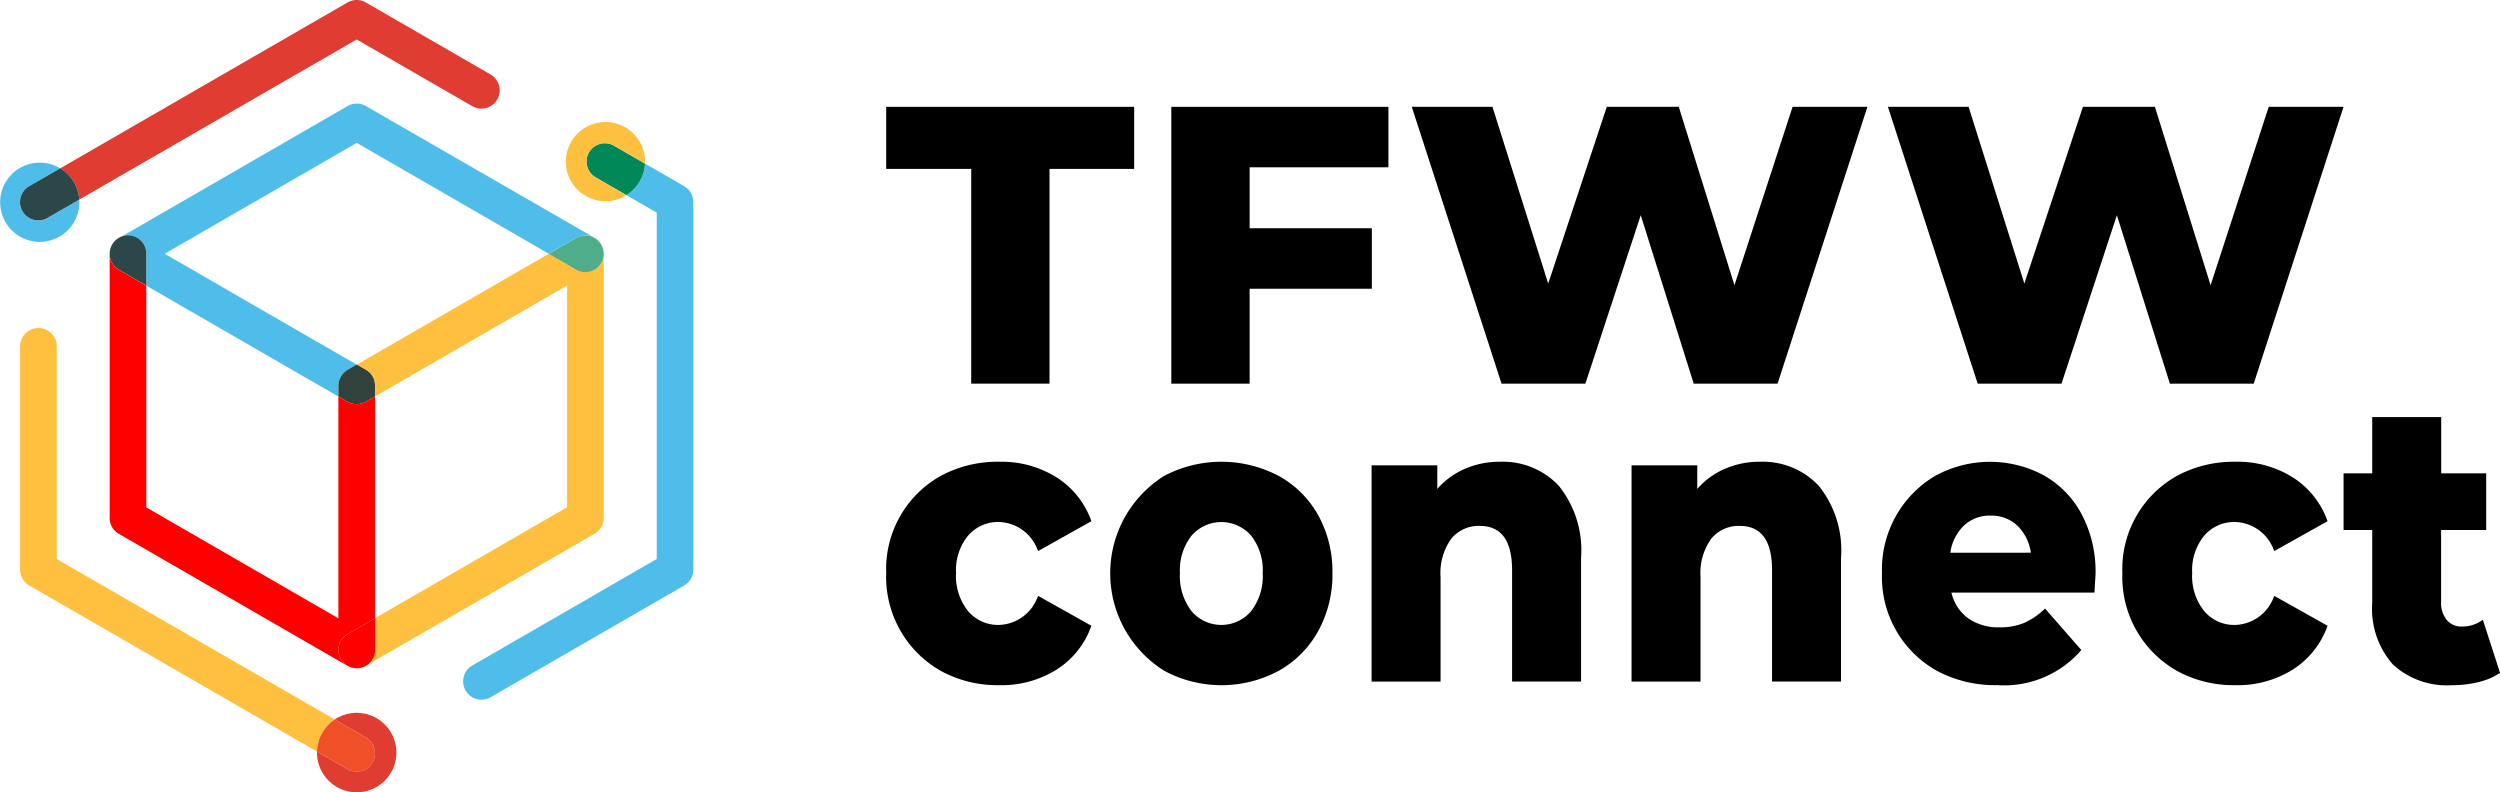
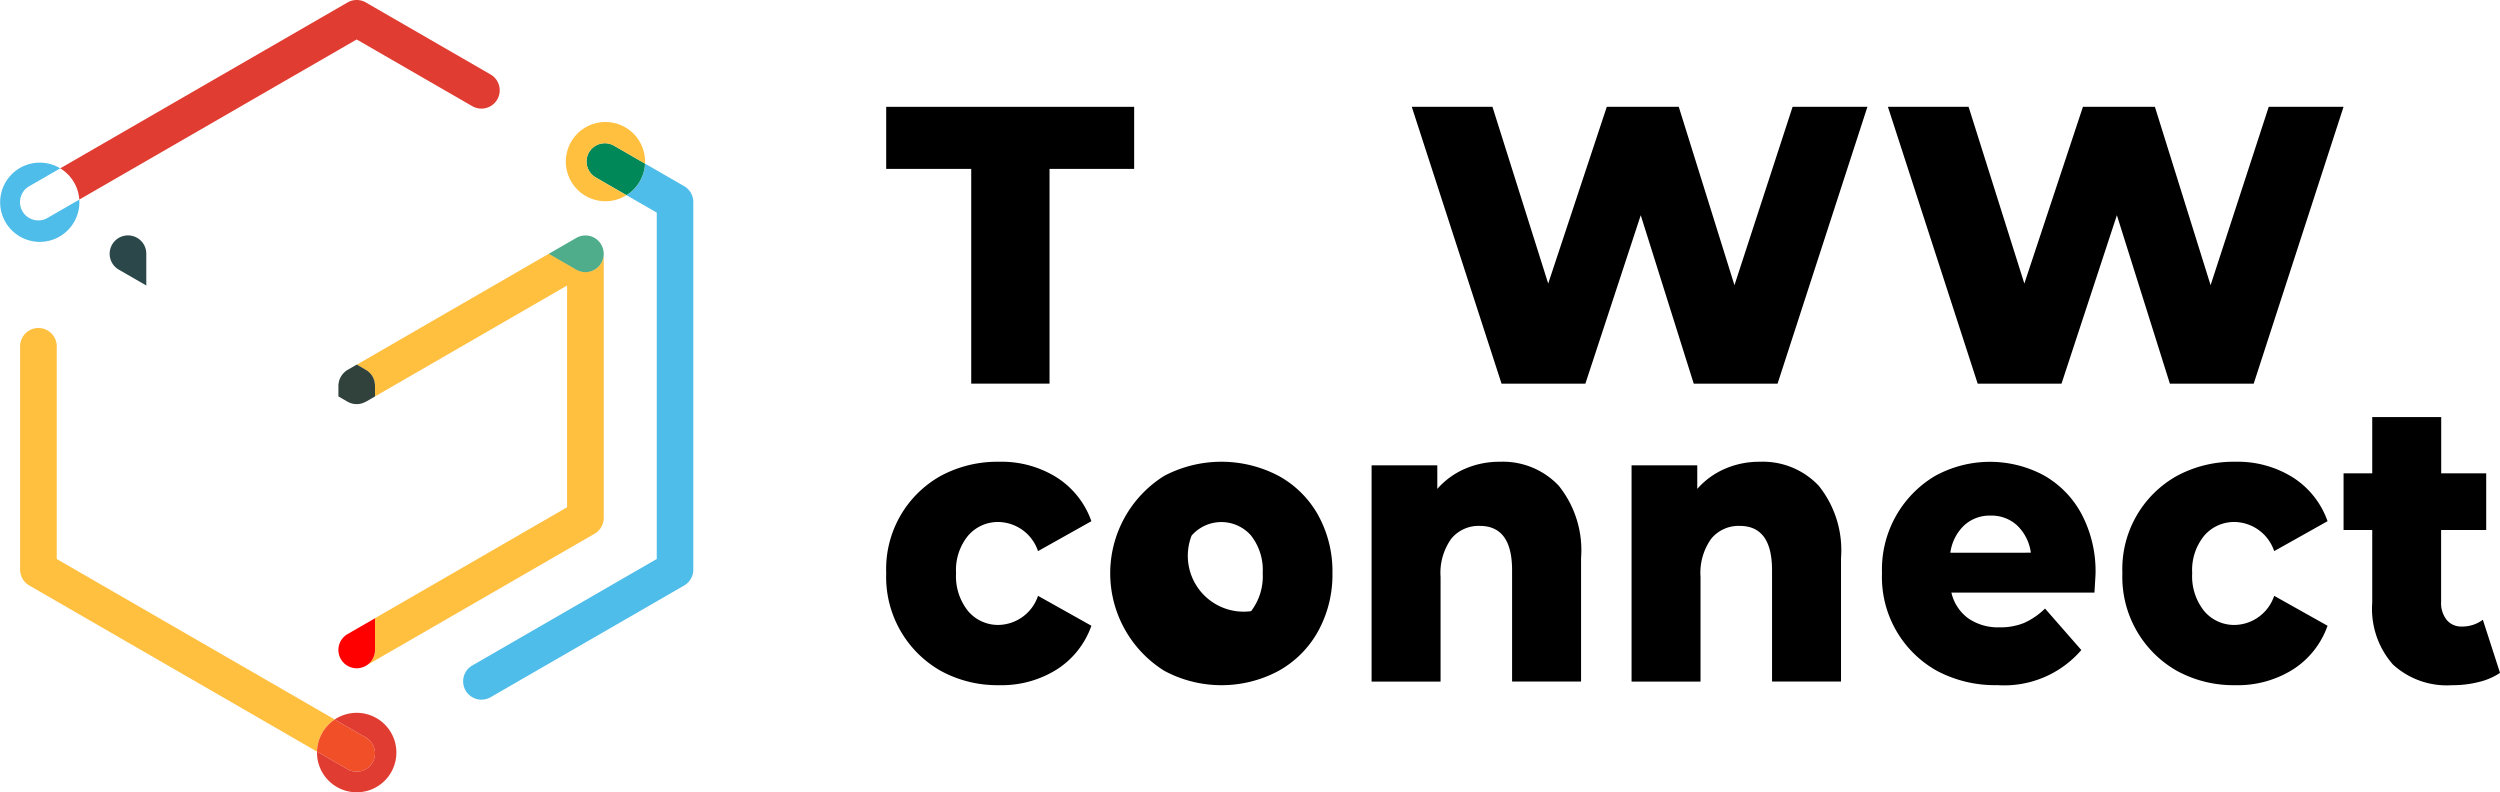
<svg xmlns="http://www.w3.org/2000/svg" width="246.137" height="78" viewBox="0 0 246.137 78">
  <g id="Group_232" data-name="Group 232" transform="translate(-601.322 -426.336)">
    <g id="Group_228" data-name="Group 228" transform="translate(601.322 426.336)">
      <g id="Group_219" data-name="Group 219" transform="translate(45.593 16.112)" opacity="0.69">
        <path id="Path_29" data-name="Path 29" d="M756.868,477.078v36.184a1.808,1.808,0,0,1-.9,1.563l-19.058,11a1.8,1.8,0,0,1-1.8-3.126l18.159-10.484v-34.1l-2.977-1.717a3.891,3.891,0,0,0,1.828-3.107l3.852,2.222A1.808,1.808,0,0,1,756.868,477.078Z" transform="translate(-734.201 -473.293)" fill="#009fdf" />
      </g>
      <g id="Group_220" data-name="Group 220" transform="translate(1.977 32.295)">
        <path id="Path_30" data-name="Path 30" d="M638.063,559a3.919,3.919,0,0,0-1.746,3.16l-28.331-16.356a1.808,1.808,0,0,1-.9-1.563V522.26a1.8,1.8,0,0,1,3.607,0V543.2Z" transform="translate(-607.083 -520.457)" fill="#ffbf3f" />
      </g>
      <g id="Group_221" data-name="Group 221" transform="translate(5.93)">
        <path id="Path_31" data-name="Path 31" d="M661.631,436.128a1.8,1.8,0,0,1-2.462.659l-11.378-6.565-27.311,15.765a3.9,3.9,0,0,0-1.875-3.078l28.287-16.332a1.8,1.8,0,0,1,1.8,0l12.278,7.089A1.8,1.8,0,0,1,661.631,436.128Z" transform="translate(-618.604 -426.336)" fill="#e03c31" />
      </g>
      <g id="Group_222" data-name="Group 222" transform="translate(35.121 24.984)">
        <path id="Path_32" data-name="Path 32" d="M728,499.152v26a1.8,1.8,0,0,1-.9,1.563l-22.521,13a1.8,1.8,0,0,0,.9-1.563v-3.121l18.914-10.921V502.278L705.48,513.2v-1.044a1.418,1.418,0,0,0-.014-.2.98.98,0,0,0-.034-.207.453.453,0,0,0-.019-.077.015.015,0,0,0,0-.01.968.968,0,0,0-.058-.168.9.9,0,0,0-.062-.144.8.8,0,0,0-.058-.111,1.813,1.813,0,0,0-.692-.668l-.856-.5,18.91-10.922,2.708,1.563a1.8,1.8,0,0,0,2.7-1.563Z" transform="translate(-703.681 -499.152)" fill="#ffbf3f" />
      </g>
      <g id="Group_223" data-name="Group 223" transform="translate(0 16.011)" opacity="0.69">
        <path id="Path_33" data-name="Path 33" d="M609.137,476.908a3.9,3.9,0,1,1-1.885-3.347l-3.049,1.76a1.8,1.8,0,0,0,.9,3.366,1.762,1.762,0,0,0,.9-.245l3.121-1.8C609.132,476.725,609.137,476.817,609.137,476.908Z" transform="translate(-601.322 -472.998)" fill="#009fdf" />
      </g>
      <g id="Group_224" data-name="Group 224" transform="translate(31.211 70.185)">
        <path id="Path_34" data-name="Path 34" d="M697.754,637.026a1.8,1.8,0,0,1-2.462.664l-3.006-1.736a3.919,3.919,0,0,1,1.746-3.16l3.063,1.77A1.8,1.8,0,0,1,697.754,637.026Z" transform="translate(-692.286 -632.14)" fill="#f14f28" />
        <path id="Path_35" data-name="Path 35" d="M700.1,634.8a3.907,3.907,0,0,1-7.815,0v-.1l3.006,1.736a1.8,1.8,0,0,0,1.8-3.126l-3.063-1.77A3.906,3.906,0,0,1,700.1,634.8Z" transform="translate(-692.286 -630.888)" fill="#e03c31" />
      </g>
      <g id="Group_225" data-name="Group 225" transform="translate(55.694 12.005)">
        <path id="Path_36" data-name="Path 36" d="M775.382,469.448v0a3.891,3.891,0,0,1-1.827,3.107l-3.025-1.746a1.8,1.8,0,1,1,1.8-3.126Z" transform="translate(-767.572 -465.346)" fill="#008859" />
        <path id="Path_37" data-name="Path 37" d="M765.935,464.324a1.808,1.808,0,0,0,.664,2.467l3.025,1.746a3.9,3.9,0,1,1,1.832-3.309c0,.067,0,.13,0,.2l-3.049-1.76A1.811,1.811,0,0,0,765.935,464.324Z" transform="translate(-763.641 -461.323)" fill="#ffbf3f" />
      </g>
      <g id="Group_226" data-name="Group 226" transform="translate(11.619 10.181)" opacity="0.69">
        <path id="Path_38" data-name="Path 38" d="M764.2,495.7a1.8,1.8,0,0,1-2.7,1.563l-2.708-1.563,2.708-1.563a1.8,1.8,0,0,1,1.8,0,1.729,1.729,0,0,1,.538.481,1.179,1.179,0,0,1,.125.192A1.826,1.826,0,0,1,764.2,495.7Z" transform="translate(-716.38 -480.894)" fill="#008859" />
        <path id="Path_39" data-name="Path 39" d="M635.262,494.551l.048-.024a1.082,1.082,0,0,0-.125.077A.37.37,0,0,1,635.262,494.551Z" transform="translate(-635.185 -481.31)" fill="#009fdf" />
-         <path id="Path_40" data-name="Path 40" d="M682.347,469.248a1.8,1.8,0,0,0-1.8,0l-2.708,1.563-18.914-10.917-18.909,10.917,18.914,10.922-.861.5a1.529,1.529,0,0,0-.289.2,1,1,0,0,0-.106.1.288.288,0,0,0-.053.053,1.5,1.5,0,0,0-.134.159,2.041,2.041,0,0,0-.183.3c-.024.053-.048.106-.068.159s-.038.111-.053.168a1.7,1.7,0,0,0-.043.226,1.208,1.208,0,0,0-.019.231v1.039l-18.91-10.917v-3.126a1.8,1.8,0,0,0-1.8-1.8,1.783,1.783,0,0,0-.856.217l22.473-12.975a1.8,1.8,0,0,1,1.8,0Z" transform="translate(-635.424 -456.008)" fill="#009fdf" />
      </g>
      <g id="Group_227" data-name="Group 227" transform="translate(10.797 23.181)">
        <path id="Path_41" data-name="Path 41" d="M702.018,533.065v1.044l-.9.52a.018.018,0,0,1-.014,0,1.8,1.8,0,0,1-.89.235,1.833,1.833,0,0,1-.457-.058,1.655,1.655,0,0,1-.428-.178.018.018,0,0,1-.014,0l-.9-.524v-1.039a1.207,1.207,0,0,1,.019-.231,1.7,1.7,0,0,1,.043-.226c.014-.058.034-.111.053-.168s.043-.106.068-.159a2.042,2.042,0,0,1,.183-.3,1.506,1.506,0,0,1,.134-.159.287.287,0,0,1,.053-.053,1,1,0,0,1,.106-.1,1.526,1.526,0,0,1,.289-.2l.861-.5.856.5a1.813,1.813,0,0,1,.692.668.8.8,0,0,1,.058.111.9.9,0,0,1,.062.144.968.968,0,0,1,.058.168.015.015,0,0,1,0,.01.452.452,0,0,1,.019.077.98.98,0,0,1,.034.207A1.42,1.42,0,0,1,702.018,533.065Z" transform="translate(-675.895 -518.258)" fill="#31413c" />
        <path id="Path_42" data-name="Path 42" d="M636.395,495.7v3.126l-2.708-1.563a1.8,1.8,0,0,1-.9-1.563,1.691,1.691,0,0,1,.072-.5.346.346,0,0,1,.024-.077.217.217,0,0,1,.034-.086.656.656,0,0,1,.062-.144,1,1,0,0,1,.077-.14,1.733,1.733,0,0,1,.553-.568,1.091,1.091,0,0,1,.125-.077,1.784,1.784,0,0,1,.856-.216A1.8,1.8,0,0,1,636.395,495.7Z" transform="translate(-632.788 -493.896)" fill="#2b4749" />
        <path id="Path_43" data-name="Path 43" d="M702.023,603.739v3.121a1.8,1.8,0,0,1-.9,1.563,1.922,1.922,0,0,1-.437.178,1.318,1.318,0,0,1-.231.048,1.936,1.936,0,0,1-.236.014c-.062,0-.125,0-.188-.01l-.086-.014h-.01a1.192,1.192,0,0,1-.178-.038,1.8,1.8,0,0,1-.423-.173,1.761,1.761,0,0,1-.673-.668,1.8,1.8,0,0,1,.659-2.462Z" transform="translate(-675.899 -566.05)" fill="red" />
-         <path id="Path_44" data-name="Path 44" d="M655.55,539.058a1.761,1.761,0,0,0,.673.668.018.018,0,0,1-.014,0l-22.521-13a1.8,1.8,0,0,1-.9-1.563v-26a1.8,1.8,0,0,0,.9,1.563l2.708,1.563v21.838l18.91,10.917V513.195l.9.524a.018.018,0,0,0,.014,0,1.652,1.652,0,0,0,.428.178,1.833,1.833,0,0,0,.457.058,1.8,1.8,0,0,0,.89-.235.018.018,0,0,0,.014,0l.9-.519v21.838l-2.7,1.558A1.8,1.8,0,0,0,655.55,539.058Z" transform="translate(-632.788 -497.349)" fill="red" />
      </g>
-       <path id="Path_45" data-name="Path 45" d="M612.911,477.716l-3.121,1.8a1.762,1.762,0,0,1-.9.245,1.8,1.8,0,0,1-.9-3.366l3.049-1.76A3.9,3.9,0,0,1,612.911,477.716Z" transform="translate(-605.106 -458.065)" fill="#2b4749" />
    </g>
    <g id="Group_231" data-name="Group 231" transform="translate(688.573 436.854)">
      <g id="Group_229" data-name="Group 229" transform="translate(0 0)">
        <path id="Path_46" data-name="Path 46" d="M855.612,463.1h8.371v21.142h7.709V463.1h8.332V456.99H855.612Z" transform="translate(-855.612 -456.99)" />
-         <path id="Path_47" data-name="Path 47" d="M937.427,484.244h7.709V474.9h12.031v-5.957H945.136v-6H958.8V456.99H937.427Z" transform="translate(-909.355 -456.99)" />
        <path id="Path_48" data-name="Path 48" d="M1038.189,474.55l-5.484-17.56h-7.086l-5.768,17.4-5.488-17.4h-7.944l8.838,27.254h8.254l5.451-16.583,5.217,16.583h8.254l8.845-27.254h-7.366Z" transform="translate(-954.674 -456.99)" />
        <path id="Path_49" data-name="Path 49" d="M1180.538,456.99l-5.723,17.56-5.484-17.56h-7.086l-5.768,17.4-5.488-17.4h-7.943l8.837,27.254h8.254l5.451-16.583,5.217,16.583h8.254l8.845-27.254Z" transform="translate(-1044.422 -456.99)" />
      </g>
      <g id="Group_230" data-name="Group 230" transform="translate(0 30.546)">
        <path id="Path_50" data-name="Path 50" d="M866.7,574.89a3.855,3.855,0,0,1-3.019-1.354,5.48,5.48,0,0,1-1.192-3.752,5.342,5.342,0,0,1,1.192-3.692,3.88,3.88,0,0,1,3.019-1.336,4.189,4.189,0,0,1,3.859,2.867l5.254-2.946a8.4,8.4,0,0,0-3.4-4.3,10.211,10.211,0,0,0-5.683-1.551,11.745,11.745,0,0,0-5.755,1.394,10.5,10.5,0,0,0-5.362,9.565,10.624,10.624,0,0,0,5.362,9.623,11.615,11.615,0,0,0,5.755,1.414,10.215,10.215,0,0,0,5.684-1.551,8.4,8.4,0,0,0,3.4-4.3l-5.254-2.946A4.189,4.189,0,0,1,866.7,574.89Z" transform="translate(-855.612 -554.427)" />
-         <path id="Path_51" data-name="Path 51" d="M936.475,560.223a12.1,12.1,0,0,0-11.278,0,11.315,11.315,0,0,0,.017,19.189,11.9,11.9,0,0,0,11.26,0,9.995,9.995,0,0,0,3.9-3.928,11.548,11.548,0,0,0,1.394-5.7,11.433,11.433,0,0,0-1.394-5.674A9.9,9.9,0,0,0,936.475,560.223Zm-2.718,13.317a3.849,3.849,0,0,1-5.862,0,5.649,5.649,0,0,1-1.144-3.752A5.5,5.5,0,0,1,927.9,566.1l0,0a3.884,3.884,0,0,1,5.858,0,5.5,5.5,0,0,1,1.144,3.692A5.648,5.648,0,0,1,933.757,573.54Z" transform="translate(-897.833 -554.431)" />
+         <path id="Path_51" data-name="Path 51" d="M936.475,560.223a12.1,12.1,0,0,0-11.278,0,11.315,11.315,0,0,0,.017,19.189,11.9,11.9,0,0,0,11.26,0,9.995,9.995,0,0,0,3.9-3.928,11.548,11.548,0,0,0,1.394-5.7,11.433,11.433,0,0,0-1.394-5.674A9.9,9.9,0,0,0,936.475,560.223Zm-2.718,13.317A5.5,5.5,0,0,1,927.9,566.1l0,0a3.884,3.884,0,0,1,5.858,0,5.5,5.5,0,0,1,1.144,3.692A5.648,5.648,0,0,1,933.757,573.54Z" transform="translate(-897.833 -554.431)" />
        <path id="Path_52" data-name="Path 52" d="M1007.509,558.816a8.473,8.473,0,0,0-3.431.694,7.687,7.687,0,0,0-2.718,1.977v-2.318h-6.469v21.29h6.791v-10.3a5.766,5.766,0,0,1,1.059-3.771,3.476,3.476,0,0,1,2.805-1.257q3.177,0,3.177,4.364v10.959h6.791V568.282a10.122,10.122,0,0,0-2.2-7.11A7.558,7.558,0,0,0,1007.509,558.816Z" transform="translate(-947.102 -554.417)" />
        <path id="Path_53" data-name="Path 53" d="M1082.1,558.816a8.479,8.479,0,0,0-3.43.694,7.687,7.687,0,0,0-2.718,1.977v-2.318h-6.469v21.29h6.79v-10.3a5.766,5.766,0,0,1,1.059-3.771,3.475,3.475,0,0,1,2.805-1.257q3.177,0,3.177,4.364v10.959h6.791V568.282a10.123,10.123,0,0,0-2.2-7.11A7.559,7.559,0,0,0,1082.1,558.816Z" transform="translate(-996.099 -554.417)" />
        <path id="Path_54" data-name="Path 54" d="M1157.247,560.168a11.216,11.216,0,0,0-10.723.1,10.7,10.7,0,0,0-5.18,9.534,10.562,10.562,0,0,0,5.4,9.624,12.19,12.19,0,0,0,5.969,1.414,10.022,10.022,0,0,0,8.257-3.457l-3.575-4.085a7.053,7.053,0,0,1-2.054,1.414,6.154,6.154,0,0,1-2.413.436,5.168,5.168,0,0,1-3.091-.883,4.338,4.338,0,0,1-1.659-2.534h14.083q.107-1.767.107-1.846a12.056,12.056,0,0,0-1.384-5.905A9.511,9.511,0,0,0,1157.247,560.168Zm-9.175,7.633a4.569,4.569,0,0,1,1.34-2.671,3.7,3.7,0,0,1,2.626-.982h0a3.7,3.7,0,0,1,2.625.982A4.568,4.568,0,0,1,1156,567.8Z" transform="translate(-1043.303 -554.448)" />
-         <path id="Path_55" data-name="Path 55" d="M1242.725,622.942h0Z" transform="translate(-1109.895 -596.547)" />
        <path id="Path_56" data-name="Path 56" d="M1221.416,564.756a4.189,4.189,0,0,1,3.86,2.867l5.254-2.946a8.4,8.4,0,0,0-3.4-4.3,10.21,10.21,0,0,0-5.683-1.551,11.744,11.744,0,0,0-5.754,1.394,10.5,10.5,0,0,0-5.362,9.565,10.624,10.624,0,0,0,5.362,9.623,11.611,11.611,0,0,0,5.752,1.414,10.211,10.211,0,0,0,5.685-1.551,8.4,8.4,0,0,0,3.4-4.3l-5.254-2.946a4.188,4.188,0,0,1-3.86,2.867,3.856,3.856,0,0,1-3.021-1.354,5.48,5.48,0,0,1-1.191-3.752,5.344,5.344,0,0,1,1.191-3.692A3.881,3.881,0,0,1,1221.416,564.756Z" transform="translate(-1088.623 -554.427)" />
        <path id="Path_57" data-name="Path 57" d="M1287.5,565.968a3.369,3.369,0,0,1-2.073.668,1.85,1.85,0,0,1-1.484-.647,2.665,2.665,0,0,1-.553-1.788v-7.07h4.44v-5.576H1283.4v-5.539h-6.791v5.537h-2.823v5.578h2.823v7.155a8.293,8.293,0,0,0,2.037,6.089,7.852,7.852,0,0,0,5.825,2.037,10.606,10.606,0,0,0,2.628-.314,6.5,6.5,0,0,0,2.091-.9Z" transform="translate(-1130.302 -546.015)" />
      </g>
    </g>
  </g>
</svg>